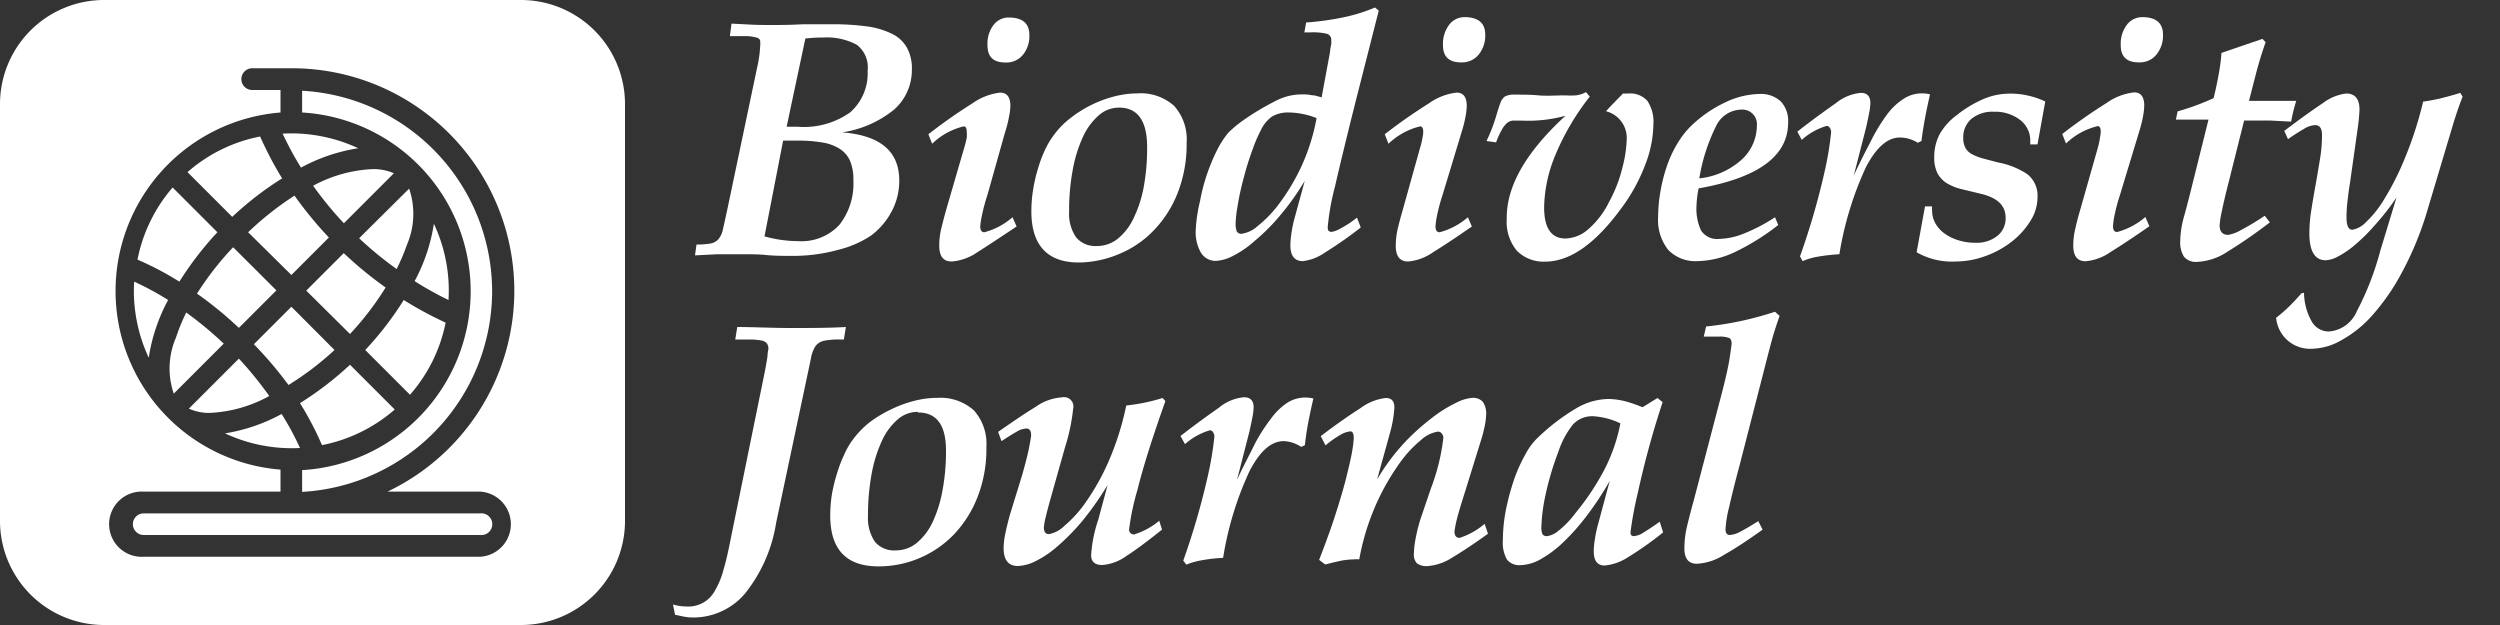
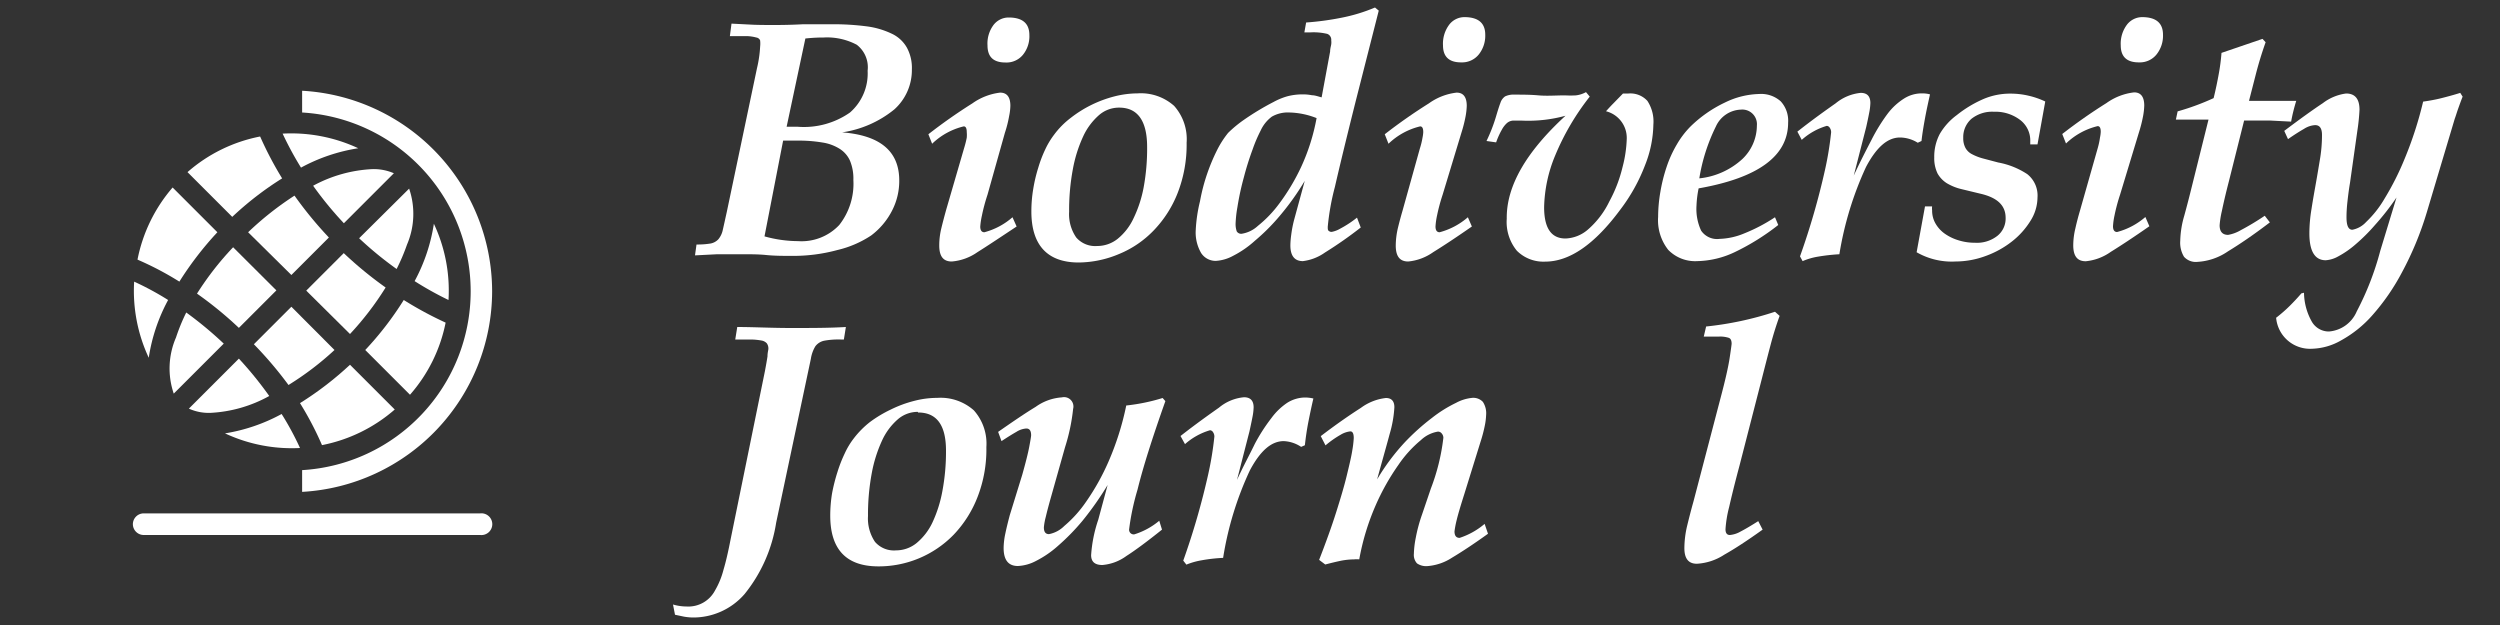
<svg xmlns="http://www.w3.org/2000/svg" id="Livello_1" data-name="Livello 1" viewBox="0 0 200 50">
  <rect x="0" y="0" width="200" height="50" fill="#333333" stroke="none" />
  <defs>
    <style>.cls-1{fill:#fff;}</style>
  </defs>
  <path class="cls-1" d="M55.72,19.56a6.42,6.42,0,0,0,1.13-.08,1.14,1.14,0,0,0,.62-.34,1.72,1.72,0,0,0,.36-.78c.08-.34.18-.81.31-1.39L60.56,5.45a9.39,9.39,0,0,0,.25-1.71,2.27,2.27,0,0,0,0-.51A.39.39,0,0,0,60.5,3a3.22,3.22,0,0,0-.73-.11l-1.38,0,.13-1,1.77.09C60.87,2,61.44,2,62,2q1.11,0,2.25-.06c.75,0,1.52,0,2.3,0a20.71,20.71,0,0,1,2.8.17,6.58,6.58,0,0,1,2,.59,2.7,2.7,0,0,1,1.2,1.11,3.38,3.38,0,0,1,.4,1.73,4.23,4.23,0,0,1-1.4,3.21,8.59,8.59,0,0,1-4.18,1.84q4.58.35,4.57,3.86a5.17,5.17,0,0,1-.57,2.39,5.76,5.76,0,0,1-1.68,2A8.31,8.31,0,0,1,67,20a13.5,13.5,0,0,1-3.72.47c-.63,0-1.3,0-2-.07s-1.46-.06-2.27-.06c-.53,0-1.07,0-1.64,0l-1.77.09Zm5.44-.65a10.06,10.06,0,0,0,2.67.38A4.14,4.14,0,0,0,67.14,18a5.34,5.34,0,0,0,1.13-3.6A3.73,3.73,0,0,0,68,12.86a2.17,2.17,0,0,0-.82-.95,3.6,3.6,0,0,0-1.39-.51,11.25,11.25,0,0,0-2-.15l-.49,0h-.65Zm1.77-8.77.44,0h.44A6.42,6.42,0,0,0,68,9a4.14,4.14,0,0,0,1.41-3.34,2.27,2.27,0,0,0-.87-2.08A5.07,5.07,0,0,0,65.9,3c-.23,0-.72,0-1.47.08Z" />
  <path class="cls-1" d="M77.12,11.88a8.42,8.42,0,0,0,.22-.86,2.48,2.48,0,0,0,0-.45c0-.31-.08-.46-.24-.46a5.47,5.47,0,0,0-2.53,1.39l-.3-.76a42.88,42.88,0,0,1,3.52-2.47,4.8,4.8,0,0,1,2.22-.86c.55,0,.82.36.82,1.06a4.54,4.54,0,0,1-.1.82,9.39,9.39,0,0,1-.34,1.34L79,15.58a14.62,14.62,0,0,0-.45,1.68,6.14,6.14,0,0,0-.13.86c0,.3.11.46.33.46A5.6,5.6,0,0,0,81,17.38l.33.74C80,19,79,19.67,78.2,20.17a4.16,4.16,0,0,1-2.06.75c-.69,0-1-.43-1-1.28a5.78,5.78,0,0,1,.16-1.35c.11-.46.24-.95.38-1.46ZM79,3.63A2.48,2.48,0,0,1,79.48,2a1.52,1.52,0,0,1,1.21-.6c1.11,0,1.66.47,1.66,1.41a2.35,2.35,0,0,1-.52,1.58A1.7,1.7,0,0,1,80.44,5C79.46,5,79,4.54,79,3.63Z" />
  <path class="cls-1" d="M82.51,16.92a10.78,10.78,0,0,1,.15-1.81,12.28,12.28,0,0,1,.4-1.69,10,10,0,0,1,.57-1.49,6.48,6.48,0,0,1,.71-1.17,6.64,6.64,0,0,1,1.32-1.33,9.55,9.55,0,0,1,3.5-1.72A7.63,7.63,0,0,1,91,7.47a4,4,0,0,1,2.93,1,4,4,0,0,1,1,2.95,10.64,10.64,0,0,1-.71,4,9.07,9.07,0,0,1-1.91,3,8.1,8.1,0,0,1-2.76,1.89A8.47,8.47,0,0,1,86.3,21C83.78,21,82.51,19.6,82.51,16.92Zm7-8.31a2.43,2.43,0,0,0-1.59.6,5.08,5.08,0,0,0-1.26,1.69,10.86,10.86,0,0,0-.83,2.63,17.81,17.81,0,0,0-.3,3.41A3.28,3.28,0,0,0,86.1,19a2,2,0,0,0,1.67.68,2.62,2.62,0,0,0,1.65-.58,4.61,4.61,0,0,0,1.26-1.63A9.82,9.82,0,0,0,91.49,15a17.08,17.08,0,0,0,.28-3.24C91.77,9.65,91,8.61,89.54,8.61Z" />
  <path class="cls-1" d="M104.38,14.47a20.75,20.75,0,0,1-2,2.8,16.24,16.24,0,0,1-2,2,8,8,0,0,1-1.74,1.2,3.27,3.27,0,0,1-1.37.4,1.38,1.38,0,0,1-1.18-.63,3.26,3.26,0,0,1-.43-1.85A12.07,12.07,0,0,1,96,16.1a15,15,0,0,1,.58-2.22A15.44,15.44,0,0,1,97.37,12a7.58,7.58,0,0,1,.88-1.37,9.77,9.77,0,0,1,1.2-1,21.07,21.07,0,0,1,2.45-1.48A5.29,5.29,0,0,1,103,7.7a4.83,4.83,0,0,1,1.21-.15,3.81,3.81,0,0,1,.75.07c.24,0,.5.1.77.17l.68-3.67c0-.24.07-.43.09-.59s0-.26,0-.31a.5.5,0,0,0-.32-.51,4.76,4.76,0,0,0-1.34-.12h-.49l.14-.79a22.56,22.56,0,0,0,2.82-.38A13.51,13.51,0,0,0,110,.6l.3.25-1.85,7.27c-.73,2.91-1.28,5.18-1.66,6.84a19.31,19.31,0,0,0-.57,3.18c0,.17,0,.28.08.33a.33.33,0,0,0,.24.08,2.14,2.14,0,0,0,.68-.26,8.48,8.48,0,0,0,1.34-.88l.3.79a32.25,32.25,0,0,1-2.86,2,3.86,3.86,0,0,1-1.77.69c-.66,0-1-.42-1-1.26a6.87,6.87,0,0,1,.07-.86,9.29,9.29,0,0,1,.25-1.26Zm1-5a6.27,6.27,0,0,0-2.2-.47,2.59,2.59,0,0,0-1.43.33,2.87,2.87,0,0,0-.9,1.12,11.58,11.58,0,0,0-.64,1.5,23.25,23.25,0,0,0-.7,2.23,21.67,21.67,0,0,0-.52,2.41,9.46,9.46,0,0,0-.14,1.24,1.77,1.77,0,0,0,.09.68.41.41,0,0,0,.4.19,2.47,2.47,0,0,0,1.29-.63,9.49,9.49,0,0,0,1.73-1.81,16.69,16.69,0,0,0,1.73-2.9A16.3,16.3,0,0,0,105.33,9.43Z" />
  <path class="cls-1" d="M113.59,11.88a6.09,6.09,0,0,0,.21-.86,2.77,2.77,0,0,0,.06-.45c0-.31-.08-.46-.25-.46a5.52,5.52,0,0,0-2.53,1.39l-.3-.76a42.78,42.78,0,0,1,3.53-2.47,4.72,4.72,0,0,1,2.22-.86c.54,0,.81.36.81,1.06a5.39,5.39,0,0,1-.09.82,11,11,0,0,1-.34,1.34l-1.5,4.95a14.62,14.62,0,0,0-.45,1.68,5.66,5.66,0,0,0-.12.86c0,.3.11.46.33.46a5.66,5.66,0,0,0,2.26-1.2l.32.74c-1.25.87-2.28,1.55-3.09,2.05a4.13,4.13,0,0,1-2,.75c-.69,0-1-.43-1-1.28a6.37,6.37,0,0,1,.16-1.35c.11-.46.24-.95.39-1.46Zm1.85-8.25a2.53,2.53,0,0,1,.5-1.66,1.54,1.54,0,0,1,1.21-.6c1.11,0,1.67.47,1.67,1.41a2.4,2.4,0,0,1-.52,1.58,1.71,1.71,0,0,1-1.39.63C115.93,5,115.44,4.54,115.44,3.63Z" />
  <path class="cls-1" d="M125.24,9.26a11.28,11.28,0,0,1-3.46.39h-.11l-.66,0a.84.84,0,0,0-.47.21,2,2,0,0,0-.4.53,6,6,0,0,0-.45,1l-.77-.11a13,13,0,0,0,.75-1.92c.14-.48.26-.86.36-1.12a1,1,0,0,1,.38-.53,1.59,1.59,0,0,1,.77-.14c.6,0,1.24,0,1.91.06s1.38,0,2.12,0a7.64,7.64,0,0,0,.86,0,2.19,2.19,0,0,0,.81-.26l.3.36a19.9,19.9,0,0,0-2.77,4.72,11.33,11.33,0,0,0-.88,4.13c0,1.67.57,2.5,1.71,2.5a2.89,2.89,0,0,0,1.81-.73,7,7,0,0,0,1.7-2.24,11.14,11.14,0,0,0,1.05-2.73,10,10,0,0,0,.34-2.28,2.2,2.2,0,0,0-1.66-2.2c.18-.2.38-.42.6-.64l.76-.78h.44a1.84,1.84,0,0,1,1.51.59,3,3,0,0,1,.48,1.89,9.18,9.18,0,0,1-.66,3.24,14.23,14.23,0,0,1-2,3.59q-3.07,4.14-6,4.14a3,3,0,0,1-2.26-.87,3.62,3.62,0,0,1-.81-2.56Q120.48,13.63,125.24,9.26Z" />
  <path class="cls-1" d="M142.26,18a18.66,18.66,0,0,1-3.48,2.17,7.31,7.31,0,0,1-3,.72,3,3,0,0,1-2.32-.9,3.83,3.83,0,0,1-.81-2.64,11.89,11.89,0,0,1,.18-2,13,13,0,0,1,.5-2,9.24,9.24,0,0,1,.82-1.8,7.08,7.08,0,0,1,1.09-1.43A10.12,10.12,0,0,1,138,8.2a6.53,6.53,0,0,1,2.73-.68,2.34,2.34,0,0,1,1.73.59,2.29,2.29,0,0,1,.59,1.7q0,4-7.16,5.26a8.28,8.28,0,0,0-.17,1.38,4.11,4.11,0,0,0,.37,2,1.54,1.54,0,0,0,1.48.66,5.53,5.53,0,0,0,1.95-.43A13.56,13.56,0,0,0,142,17.38Zm-6.32-3.73a6,6,0,0,0,3.44-1.54,3.71,3.71,0,0,0,1.17-2.68,1.17,1.17,0,0,0-1.28-1.28,2.28,2.28,0,0,0-2,1.35A14.58,14.58,0,0,0,135.94,14.3Z" />
  <path class="cls-1" d="M144,20.51a58.28,58.28,0,0,0,2-6.92,25.86,25.86,0,0,0,.49-3,.62.62,0,0,0-.11-.37.3.3,0,0,0-.24-.15,5.17,5.17,0,0,0-2,1.12l-.35-.66c1.27-1,2.29-1.72,3.07-2.27a3.71,3.71,0,0,1,2-.83c.51,0,.77.27.77.82a4.67,4.67,0,0,1-.1.8c-.06.32-.14.69-.23,1.1l-1,3.9c.5-1.09,1-2.05,1.43-2.88A14.33,14.33,0,0,1,151,9.11a5,5,0,0,1,1.33-1.23,2.65,2.65,0,0,1,1.42-.41,2.41,2.41,0,0,1,.65.08c-.14.63-.28,1.26-.39,1.86s-.22,1.23-.29,1.87l-.3.14A2.74,2.74,0,0,0,152,11c-1,0-1.88.78-2.71,2.34a26.76,26.76,0,0,0-2.14,7,15.18,15.18,0,0,0-1.7.19,5.27,5.27,0,0,0-1.24.36Z" />
  <path class="cls-1" d="M154,16.51h.57a1.27,1.27,0,0,0,0,.32,2.05,2.05,0,0,0,.27,1.05,2.54,2.54,0,0,0,.75.82,3.8,3.8,0,0,0,1.11.53,4.31,4.31,0,0,0,1.3.19,2.64,2.64,0,0,0,1.8-.56,1.77,1.77,0,0,0,.65-1.43c0-1-.67-1.62-2-1.93l-1.53-.37a4.15,4.15,0,0,1-1.17-.47,2.18,2.18,0,0,1-.75-.79,2.8,2.8,0,0,1-.26-1.28,3.88,3.88,0,0,1,.44-1.87,5,5,0,0,1,1.36-1.51,9.43,9.43,0,0,1,2.14-1.29,5.44,5.44,0,0,1,2.16-.43,6.28,6.28,0,0,1,1.46.17,6.44,6.44,0,0,1,1.32.46L163,11.55h-.58v-.22a2.06,2.06,0,0,0-.83-1.75,3.27,3.27,0,0,0-2.08-.64,2.66,2.66,0,0,0-1.8.57,1.94,1.94,0,0,0-.65,1.52,1.62,1.62,0,0,0,.18.81,1.23,1.23,0,0,0,.53.5,4.15,4.15,0,0,0,.88.34l1.21.32a6.27,6.27,0,0,1,2.32.93A2.18,2.18,0,0,1,163,15.8a3.55,3.55,0,0,1-.57,1.88,6.28,6.28,0,0,1-1.49,1.65,7.53,7.53,0,0,1-2.09,1.15,7,7,0,0,1-2.41.44,5.63,5.63,0,0,1-3.11-.74Z" />
  <path class="cls-1" d="M167.81,11.88A6.09,6.09,0,0,0,168,11a2.77,2.77,0,0,0,.06-.45c0-.31-.08-.46-.25-.46a5.52,5.52,0,0,0-2.53,1.39l-.3-.76a42.78,42.78,0,0,1,3.53-2.47,4.72,4.72,0,0,1,2.22-.86c.54,0,.81.36.81,1.06a5.39,5.39,0,0,1-.09.82,11,11,0,0,1-.34,1.34l-1.5,4.95a14.62,14.62,0,0,0-.45,1.68,5.66,5.66,0,0,0-.12.86c0,.3.11.46.33.46a5.66,5.66,0,0,0,2.26-1.2l.32.74c-1.25.87-2.28,1.55-3.09,2.05a4.13,4.13,0,0,1-2,.75c-.69,0-1-.43-1-1.28a5.81,5.81,0,0,1,.17-1.35c.1-.46.23-.95.38-1.46Zm1.85-8.25a2.53,2.53,0,0,1,.5-1.66,1.54,1.54,0,0,1,1.21-.6c1.11,0,1.67.47,1.67,1.41a2.4,2.4,0,0,1-.52,1.58,1.71,1.71,0,0,1-1.39.63C170.15,5,169.66,4.54,169.66,3.63Z" />
  <path class="cls-1" d="M181.59,17.79c-1.31,1-2.42,1.75-3.34,2.31a4.8,4.8,0,0,1-2.46.85,1.26,1.26,0,0,1-1.07-.41,2.18,2.18,0,0,1-.3-1.28,7.65,7.65,0,0,1,.32-2q.31-1.12.66-2.55l1.28-5.14c-.25,0-.46,0-.64,0l-.39,0-.74,0c-.25,0-.53,0-.84,0l.14-.66a19.7,19.7,0,0,0,2.88-1.06c.17-.69.3-1.33.41-1.93a16,16,0,0,0,.22-1.69L181,3.11l.25.27c-.31.87-.56,1.7-.76,2.47l-.57,2.22h2.13c.36,0,.66,0,.92,0l.73,0a13.9,13.9,0,0,0-.41,1.66l-1.74-.09c-.53,0-1,0-1.47,0h-.55l-1.22,4.87c-.26,1-.44,1.79-.56,2.37a7.35,7.35,0,0,0-.18,1.14c0,.51.23.77.68.77a3,3,0,0,0,1-.37,20.67,20.67,0,0,0,1.93-1.16Z" />
  <path class="cls-1" d="M191.72,15.8A20.13,20.13,0,0,1,190,18a14.51,14.51,0,0,1-1.58,1.57,7.46,7.46,0,0,1-1.36.94,2.35,2.35,0,0,1-1,.31c-.87,0-1.31-.72-1.31-2.15a12,12,0,0,1,.17-1.95c.1-.66.22-1.33.34-2s.23-1.34.34-2a11.66,11.66,0,0,0,.16-1.92c0-.53-.18-.79-.55-.79a1.83,1.83,0,0,0-.89.3c-.35.2-.78.47-1.28.82l-.3-.66q1.91-1.44,3.09-2.22a3.89,3.89,0,0,1,1.86-.77c.71,0,1.07.43,1.07,1.3a15.88,15.88,0,0,1-.17,1.67L188,14.63c-.1.58-.16,1.1-.21,1.55s-.07.86-.07,1.2c0,.69.16,1,.47,1a2,2,0,0,0,1.1-.62,8.4,8.4,0,0,0,1.48-1.88,22,22,0,0,0,1.61-3.2,29.75,29.75,0,0,0,1.47-4.55c.49-.07,1-.16,1.47-.28s1-.26,1.5-.42l.19.3c-.15.38-.27.72-.37,1s-.18.56-.26.77L194.14,17a25.67,25.67,0,0,1-2,4.82,17.37,17.37,0,0,1-2.36,3.41,9.3,9.3,0,0,1-2.49,2,4.93,4.93,0,0,1-2.34.67,2.72,2.72,0,0,1-2.86-2.48,11.42,11.42,0,0,0,1.09-.95c.33-.33.63-.65.93-1l.21-.05a4.84,4.84,0,0,0,.63,2.32,1.57,1.57,0,0,0,1.36.78,2.64,2.64,0,0,0,2.23-1.61,22.89,22.89,0,0,0,1.88-4.84Z" />
  <path class="cls-1" d="M62.09,41.83a12,12,0,0,1-2.52,5.69,5.43,5.43,0,0,1-4.13,1.88,4.4,4.4,0,0,1-.73-.07L54,49.18l-.16-.82a3.94,3.94,0,0,0,1.09.16,2.41,2.41,0,0,0,2.27-1.28,6.49,6.49,0,0,0,.68-1.66c.2-.67.38-1.47.56-2.39l2.75-13.48q.14-.74.21-1.2c0-.31.07-.51.07-.6a.71.71,0,0,0-.13-.45.75.75,0,0,0-.43-.22,5.26,5.26,0,0,0-.82-.08H58.82l.16-1c1.29,0,2.74.08,4.33.08s3,0,4.36-.08l-.16,1h-.27a6.29,6.29,0,0,0-1.32.1,1.19,1.19,0,0,0-.69.44,2.74,2.74,0,0,0-.36,1l-.36,1.7Z" />
  <path class="cls-1" d="M66.42,41.25a10.87,10.87,0,0,1,.15-1.81A14.39,14.39,0,0,1,67,37.75a11.13,11.13,0,0,1,.58-1.48,6.13,6.13,0,0,1,.7-1.17,7.27,7.27,0,0,1,1.32-1.34,9.87,9.87,0,0,1,1.67-1,9.38,9.38,0,0,1,1.83-.68,7.31,7.31,0,0,1,1.88-.25,4,4,0,0,1,2.93,1,4,4,0,0,1,1,2.94,10.49,10.49,0,0,1-.71,4,9.15,9.15,0,0,1-1.9,3,8.36,8.36,0,0,1-6.08,2.54Q66.42,45.28,66.42,41.25Zm7-8.3a2.43,2.43,0,0,0-1.6.6,5,5,0,0,0-1.25,1.68,11,11,0,0,0-.83,2.63,18,18,0,0,0-.3,3.42A3.35,3.35,0,0,0,70,43.35a2,2,0,0,0,1.68.68,2.61,2.61,0,0,0,1.64-.58,4.79,4.79,0,0,0,1.27-1.64,10.24,10.24,0,0,0,.8-2.52,17,17,0,0,0,.29-3.24C75.68,34,74.93,33,73.45,33Z" />
  <path class="cls-1" d="M88.61,38.8a25.09,25.09,0,0,1-2,2.85,17.43,17.43,0,0,1-1.95,2,8.18,8.18,0,0,1-1.77,1.22,3.42,3.42,0,0,1-1.46.41q-1.14,0-1.14-1.44a5.79,5.79,0,0,1,.14-1.17c.09-.44.21-.92.35-1.45l1-3.24c.28-1,.46-1.71.56-2.24s.15-.84.15-.92c0-.36-.13-.54-.38-.54a1.68,1.68,0,0,0-.8.27c-.32.18-.72.43-1.19.74l-.27-.74c1.22-.85,2.22-1.53,3-2a4.06,4.06,0,0,1,2.1-.76.75.75,0,0,1,.9.92,15.37,15.37,0,0,1-.65,3.08l-1.09,3.87c-.2.7-.35,1.27-.45,1.7a4.87,4.87,0,0,0-.15.83c0,.36.13.54.41.54a2.35,2.35,0,0,0,1.22-.65,9.73,9.73,0,0,0,1.74-1.93,18.48,18.48,0,0,0,1.8-3.22,22.61,22.61,0,0,0,1.42-4.49,15.17,15.17,0,0,0,2.91-.6l.22.25Q91.63,36.6,91,39.18a19.41,19.41,0,0,0-.67,3.16.37.37,0,0,0,.41.41,5.77,5.77,0,0,0,2-1.09l.22.71c-1.15.92-2.1,1.63-2.85,2.11a3.77,3.77,0,0,1-1.92.72c-.6,0-.9-.26-.9-.79a11,11,0,0,1,.57-2.83Z" />
  <path class="cls-1" d="M94.66,44.85a58.81,58.81,0,0,0,2-6.92,26.22,26.22,0,0,0,.49-3,.61.61,0,0,0-.11-.36.3.3,0,0,0-.24-.15,5.23,5.23,0,0,0-2,1.11l-.36-.65c1.28-1,2.3-1.72,3.08-2.27a3.63,3.63,0,0,1,2-.83c.51,0,.77.27.77.81a4.66,4.66,0,0,1-.1.81c-.06.31-.14.68-.23,1.1l-1,3.89c.5-1.09,1-2,1.42-2.87a14.07,14.07,0,0,1,1.33-2.07A5.06,5.06,0,0,1,103,32.21a2.74,2.74,0,0,1,1.42-.41,3,3,0,0,1,.65.08c-.15.64-.28,1.26-.4,1.87s-.21,1.23-.28,1.87l-.3.13a2.71,2.71,0,0,0-1.39-.46c-1,0-1.88.78-2.71,2.34a26.14,26.14,0,0,0-2.14,7,13.14,13.14,0,0,0-1.7.19,5.84,5.84,0,0,0-1.24.35Z" />
  <path class="cls-1" d="M105.53,44.79c.54-1.39,1-2.66,1.36-3.8s.65-2.11.85-2.94.36-1.49.44-2a8.2,8.2,0,0,0,.12-1q0-.54-.27-.54a1.88,1.88,0,0,0-.78.27,7.88,7.88,0,0,0-1.21.85l-.38-.74c1.31-1,2.38-1.73,3.21-2.26a4.15,4.15,0,0,1,2-.79c.45,0,.68.25.68.74a9.32,9.32,0,0,1-.38,2.15c-.25.94-.6,2.15-1,3.62a17.18,17.18,0,0,1,2.17-2.92,18,18,0,0,1,2.22-2,10.42,10.42,0,0,1,1.92-1.2,3.38,3.38,0,0,1,1.29-.4,1.05,1.05,0,0,1,.86.32,1.66,1.66,0,0,1,.26,1.05,5.09,5.09,0,0,1-.11.87,11.26,11.26,0,0,1-.33,1.25l-1.3,4.19c-.29.91-.5,1.61-.62,2.11a7.72,7.72,0,0,0-.17.89c0,.34.13.52.41.52a5.93,5.93,0,0,0,2-1.12l.27.79c-1.14.82-2.1,1.45-2.87,1.91a4.19,4.19,0,0,1-2,.68,1.28,1.28,0,0,1-.81-.22,1,1,0,0,1-.25-.76,7.5,7.5,0,0,1,.15-1.28,12.47,12.47,0,0,1,.5-1.86l.71-2.09a16.6,16.6,0,0,0,1-4.06.53.53,0,0,0-.13-.34.37.37,0,0,0-.31-.15,2.59,2.59,0,0,0-1.36.68,9.5,9.5,0,0,0-1.81,2,18.43,18.43,0,0,0-1.8,3.2,19.27,19.27,0,0,0-1.32,4.34,2.07,2.07,0,0,0-.41,0,5.88,5.88,0,0,0-1.06.11c-.38.08-.8.18-1.25.3Z" />
-   <path class="cls-1" d="M128.78,38.47a24.91,24.91,0,0,1-2,3,16.9,16.9,0,0,1-1.92,2.1,8.75,8.75,0,0,1-1.74,1.24,3.4,3.4,0,0,1-1.48.4,1.26,1.26,0,0,1-1.08-.44,2.71,2.71,0,0,1-.33-1.54,13,13,0,0,1,.24-2.43,19.44,19.44,0,0,1,.64-2.39,12.28,12.28,0,0,1,.92-2.06,5.16,5.16,0,0,1,1.06-1.4,16.53,16.53,0,0,1,3-2.28,5.26,5.26,0,0,1,2.5-.75,5.53,5.53,0,0,1,1.42.18,10.44,10.44,0,0,1,1.39.48l1.2-.74.41.33A72.71,72.71,0,0,0,131,39.54a27.7,27.7,0,0,0-.56,3.05q0,.3.27.3a1.67,1.67,0,0,0,.79-.3c.33-.2.75-.48,1.28-.85l.27.85a26.25,26.25,0,0,1-2.83,2,4.1,4.1,0,0,1-1.85.65q-.87,0-.87-1.14a6.07,6.07,0,0,1,.08-.89,10.56,10.56,0,0,1,.3-1.4Zm.85-4.6a5.87,5.87,0,0,0-2.15-.57,2.08,2.08,0,0,0-1.66.68,7,7,0,0,0-1.14,2.13,23.6,23.6,0,0,0-1.07,3.63,13.93,13.93,0,0,0-.3,2.41,1.49,1.49,0,0,0,.08.57.39.39,0,0,0,.38.17,1.8,1.8,0,0,0,.92-.44A7.18,7.18,0,0,0,126,41.09a20.3,20.3,0,0,0,2.24-3.31A13.56,13.56,0,0,0,129.63,33.87Z" />
  <path class="cls-1" d="M142.37,25.27c-.25.69-.49,1.44-.71,2.27s-.45,1.73-.7,2.71l-1.8,7c-.37,1.38-.64,2.48-.83,3.32a9.35,9.35,0,0,0-.29,1.77c0,.31.12.46.35.46a2.08,2.08,0,0,0,.86-.28c.37-.19.84-.47,1.41-.83l.35.68q-1.83,1.31-3.06,2a4.45,4.45,0,0,1-2.2.73c-.67,0-1-.41-1-1.25a7.92,7.92,0,0,1,.21-1.74c.15-.62.32-1.29.52-2l2.18-8.33c.36-1.36.6-2.41.71-3.13s.16-1.11.16-1.15c0-.25-.07-.41-.22-.47a2.21,2.21,0,0,0-.84-.1H136.3l.19-.81A26.06,26.06,0,0,0,142,24.94Z" />
  <path class="cls-1" d="M23.08,30.8A23.82,23.82,0,0,0,26.76,28l-3.45-3.46-3,3h0A30.74,30.74,0,0,1,23.08,30.8Z" />
  <path class="cls-1" d="M15.76,23.49a29.91,29.91,0,0,1,3.35,2.74l3-3-3.46-3.45A23.9,23.9,0,0,0,15.76,23.49Z" />
  <path class="cls-1" d="M19.85,18.58,23.31,22l3-3a31,31,0,0,1-2.75-3.35A24.9,24.9,0,0,0,19.85,18.58Z" />
  <path class="cls-1" d="M28.73,19.06h0a28.58,28.58,0,0,0,3,2.46,16,16,0,0,0,.83-1.95,6.24,6.24,0,0,0,.17-4.48Z" />
  <path class="cls-1" d="M28,26.72A23.9,23.9,0,0,0,30.85,23a30.74,30.74,0,0,1-3.35-2.75l-3,3Z" />
  <path class="cls-1" d="M28.66,11.86a12.67,12.67,0,0,0-6.05-1.17,26.61,26.61,0,0,0,1.47,2.72A14.1,14.1,0,0,1,28.66,11.86Z" />
  <path class="cls-1" d="M25.05,14.86a28.58,28.58,0,0,0,2.46,3l4-4a4.06,4.06,0,0,0-1.72-.33A11,11,0,0,0,25.05,14.86Z" />
  <path class="cls-1" d="M29.22,28l3.58,3.58a12.41,12.41,0,0,0,2.85-5.77A29.05,29.05,0,0,1,32.3,24,25.69,25.69,0,0,1,29.22,28Z" />
  <path class="cls-1" d="M34.71,17.9a14.11,14.11,0,0,1-1.54,4.59A26.47,26.47,0,0,0,35.88,24,12.57,12.57,0,0,0,34.71,17.9Z" />
  <path class="cls-1" d="M31.58,32.76,28,29.18A26.17,26.17,0,0,1,24,32.25a25.7,25.7,0,0,1,1.76,3.36A12.49,12.49,0,0,0,31.58,32.76Z" />
  <path class="cls-1" d="M10.63,41.93a.87.87,0,0,0,.87.87H38.42a.87.87,0,1,0,0-1.73H11.5A.87.87,0,0,0,10.63,41.93Z" />
  <path class="cls-1" d="M22.53,33.12A14.13,14.13,0,0,1,18,34.67a12.63,12.63,0,0,0,6,1.17A23.21,23.21,0,0,0,22.53,33.12Z" />
  <path class="cls-1" d="M39.37,23.26a16.09,16.09,0,0,0-15.2-16V9a14.33,14.33,0,0,1,0,28.61v1.74a16.1,16.1,0,0,0,15.2-16Z" />
-   <path class="cls-1" d="M41.67,0H8.33A8.33,8.33,0,0,0,0,8.33V41.67A8.33,8.33,0,0,0,8.33,50H41.67A8.33,8.33,0,0,0,50,41.67V8.33A8.33,8.33,0,0,0,41.67,0ZM38.42,39.33h0a2.61,2.61,0,0,1,0,5.21H11.5a2.61,2.61,0,1,1,0-5.21H22.44V37.57A14.33,14.33,0,0,1,22.44,9V7.2H20.18a.87.87,0,0,1,0-1.74h3.13A17.8,17.8,0,0,1,31,39.33Z" />
  <path class="cls-1" d="M14.9,25A15.19,15.19,0,0,0,14.08,27a6.23,6.23,0,0,0-.18,4.49l4-4A29.79,29.79,0,0,0,14.9,25Z" />
  <path class="cls-1" d="M19.11,28.69l-4,4a3.86,3.86,0,0,0,1.71.34,10.8,10.8,0,0,0,4.72-1.35A29.69,29.69,0,0,0,19.11,28.69Z" />
  <path class="cls-1" d="M10.73,22.57a12.63,12.63,0,0,0,1.17,6.05A14.1,14.1,0,0,1,13.45,24a23.21,23.21,0,0,0-2.72-1.47Z" />
  <path class="cls-1" d="M17.39,18.58,13.81,15A12.49,12.49,0,0,0,11,20.77a25,25,0,0,1,3.35,1.76A26.47,26.47,0,0,1,17.39,18.58Z" />
  <path class="cls-1" d="M22.57,14.27a28.26,28.26,0,0,1-1.76-3.35A12.41,12.41,0,0,0,15,13.77l3.58,3.58A25.63,25.63,0,0,1,22.57,14.27Z" />
</svg>